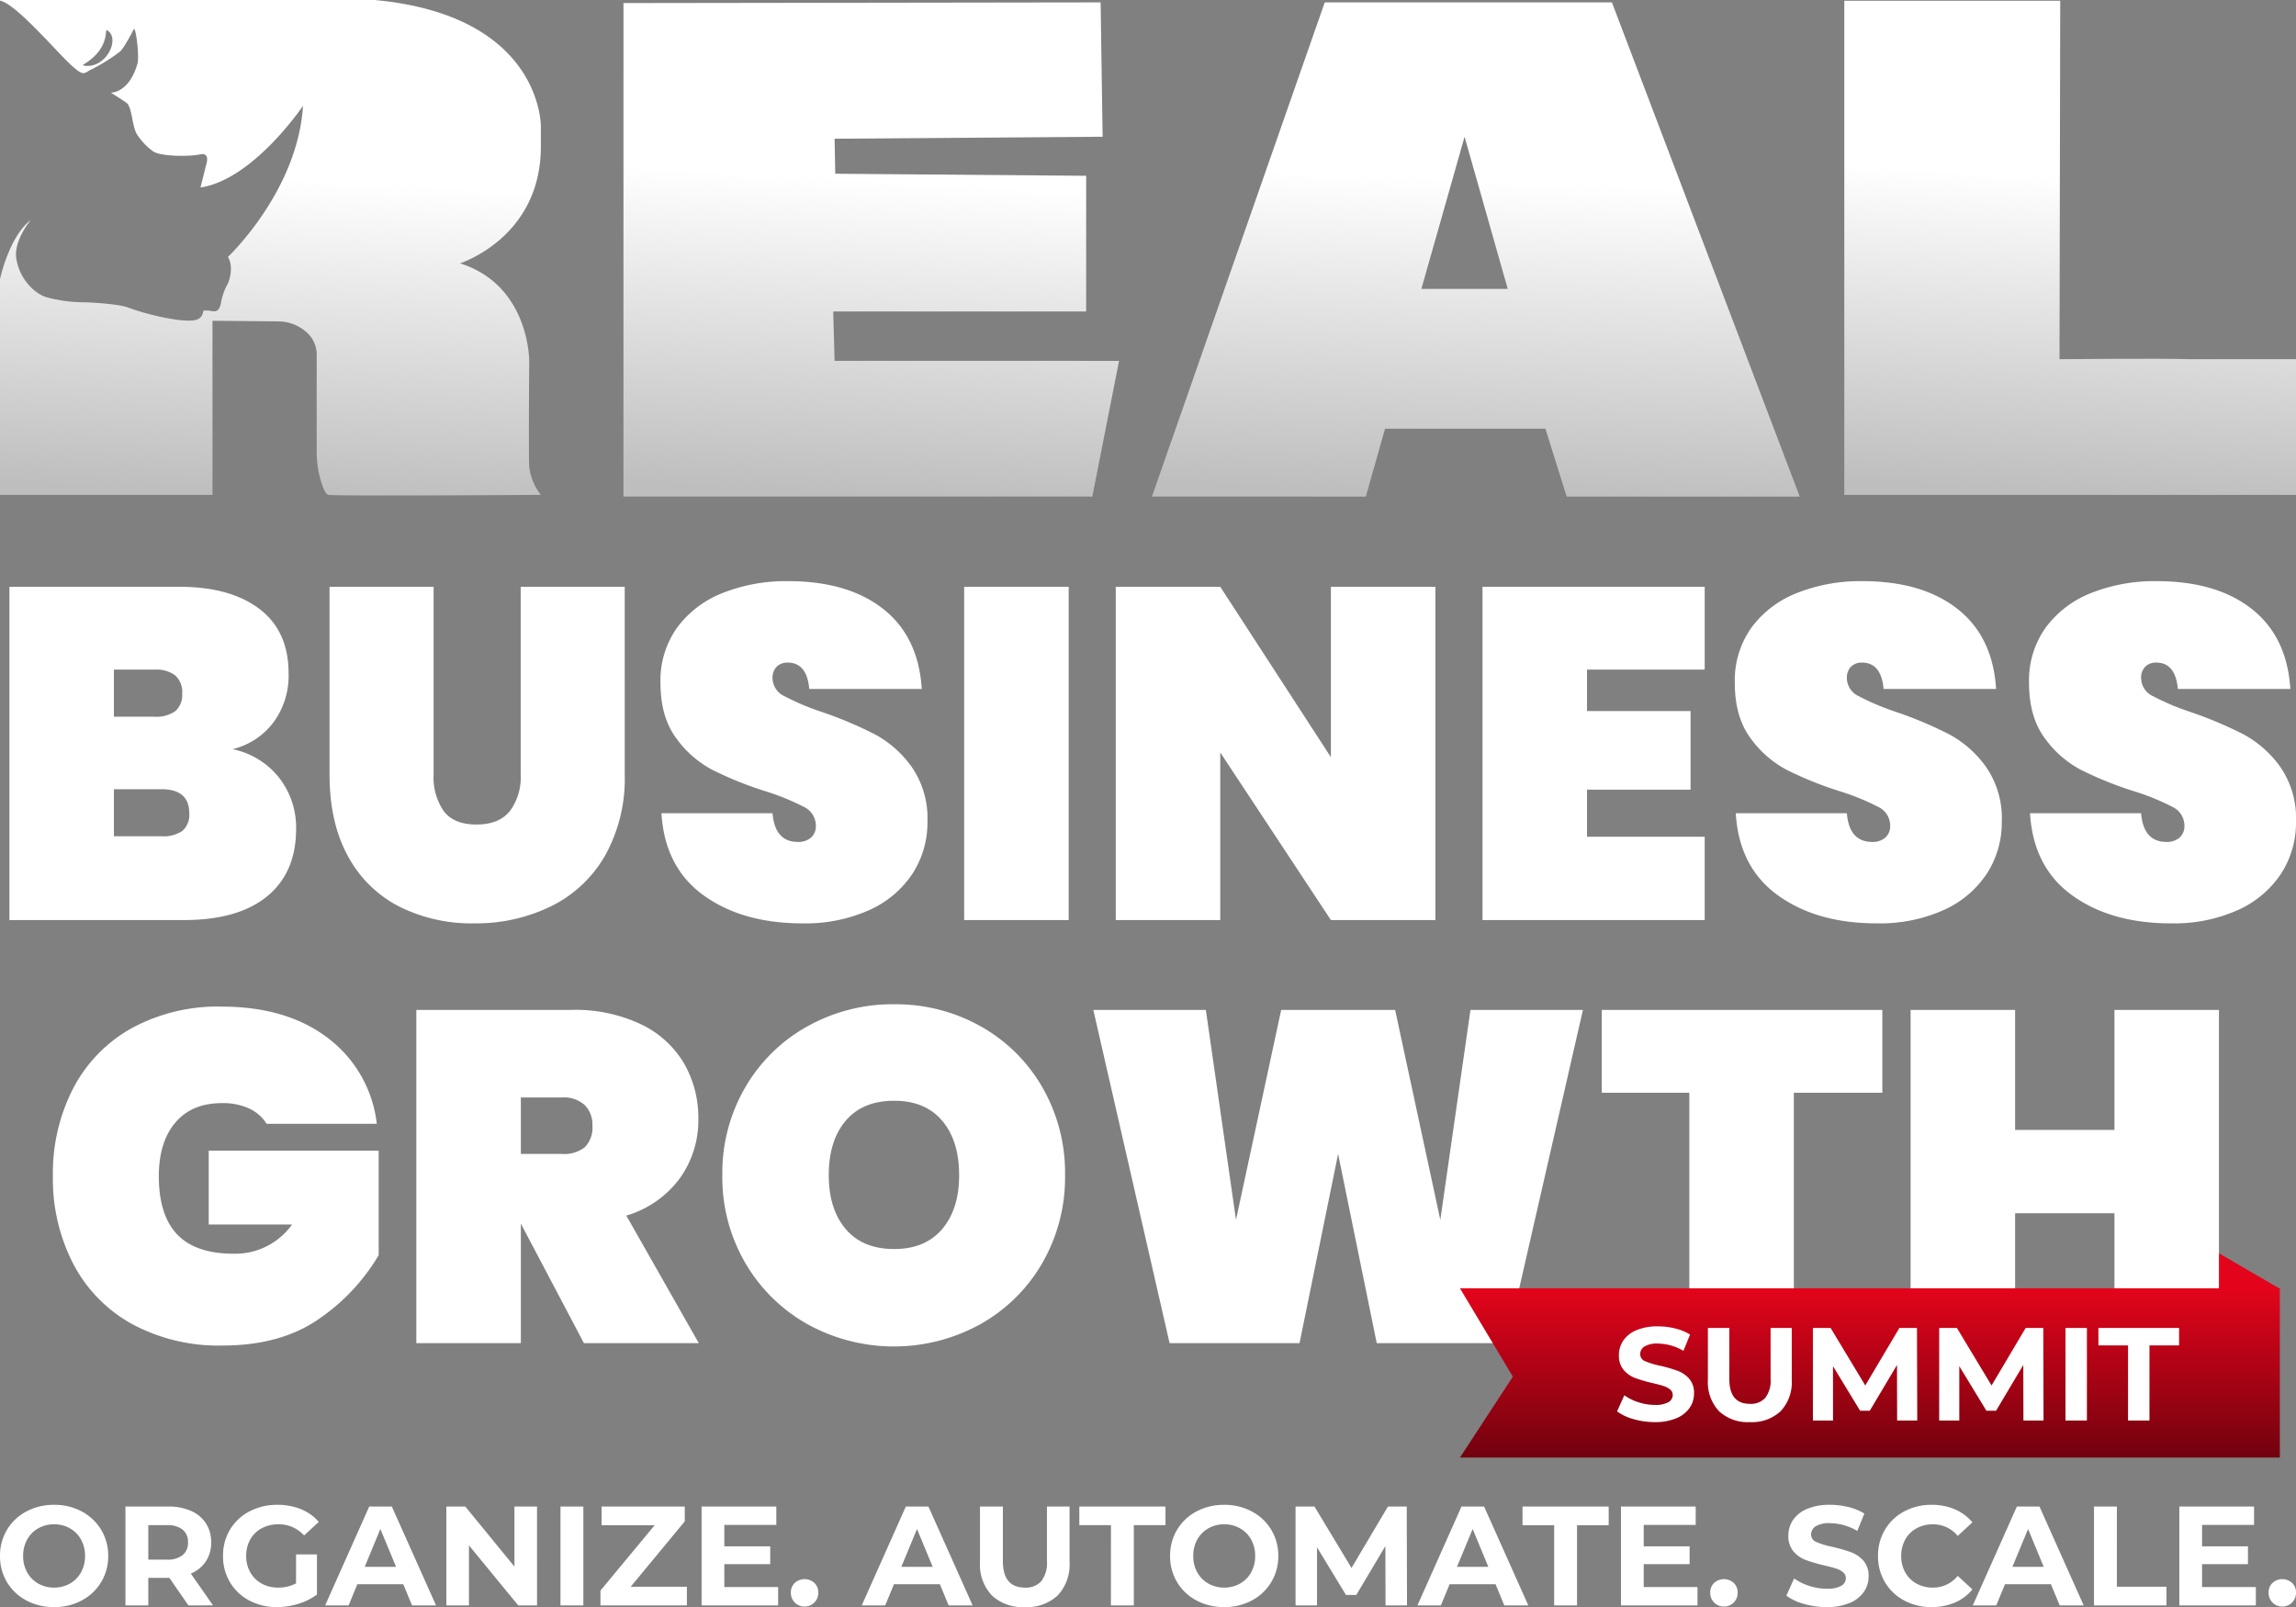
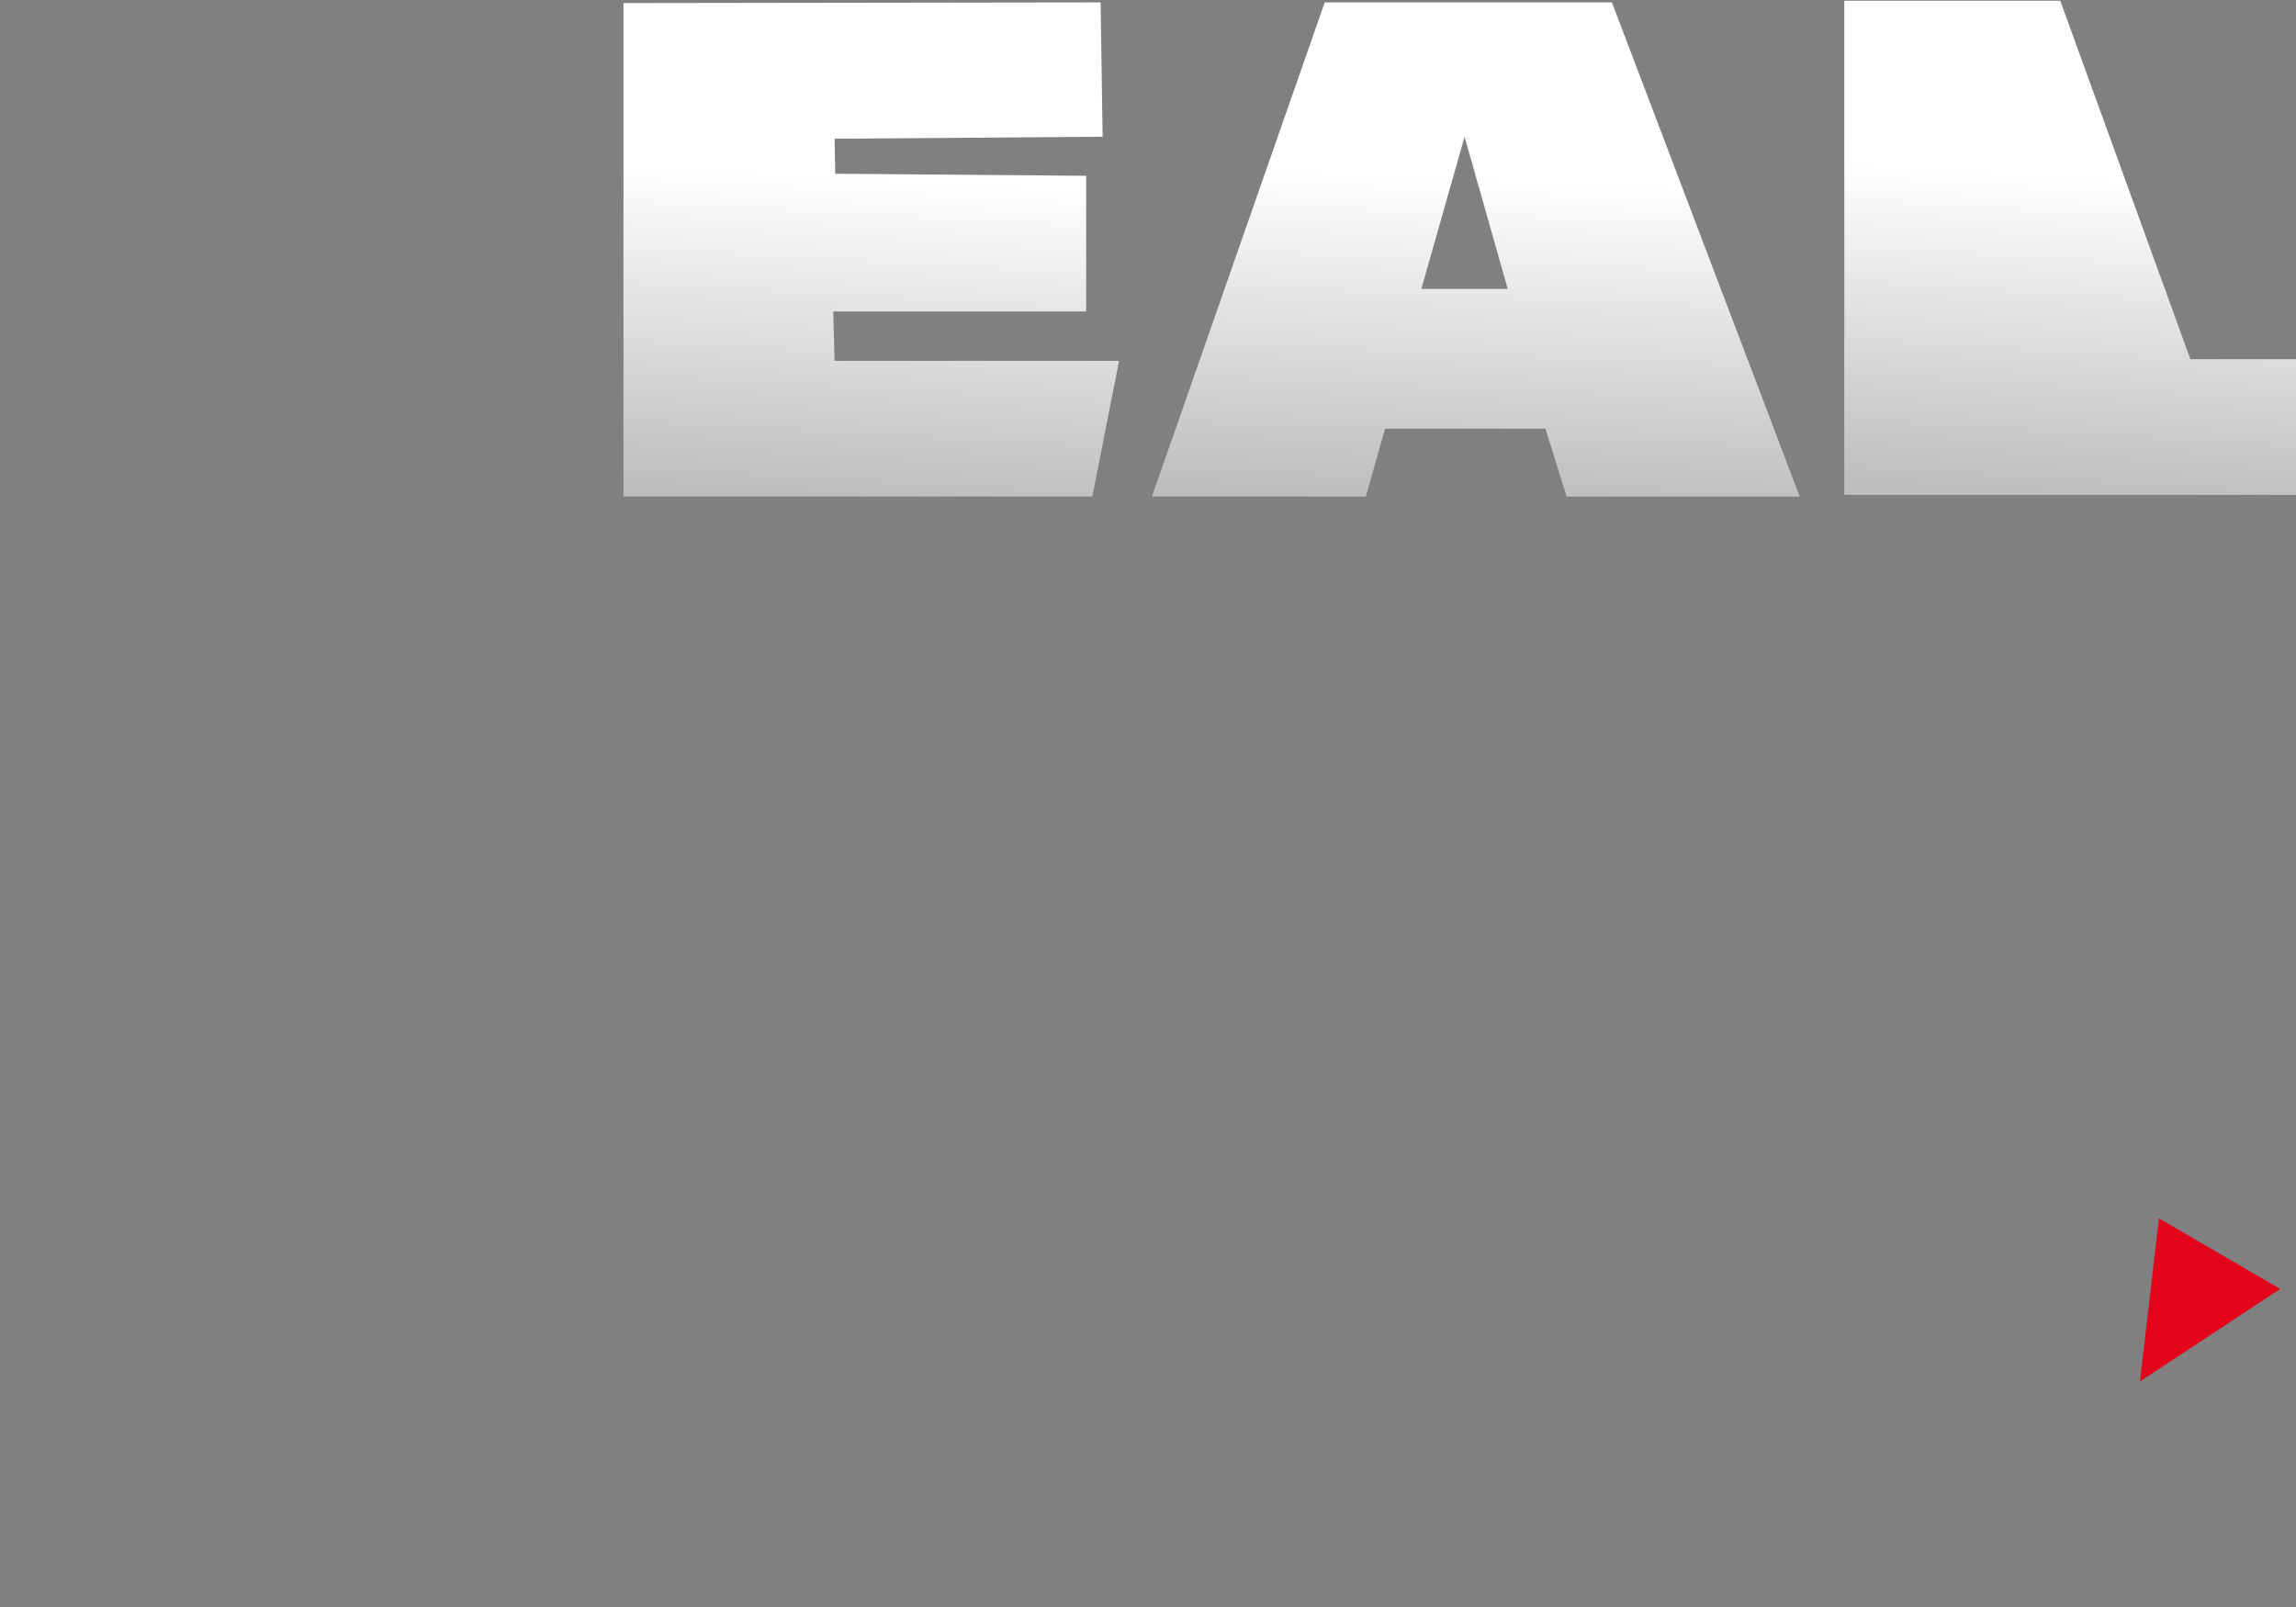
<svg xmlns="http://www.w3.org/2000/svg" width="434.053" height="303.855" viewBox="0 0 434.053 303.855">
  <rect x="0" y="0" width="434.053" height="303.855" fill="#808080" stroke="none" />
  <defs>
    <linearGradient id="linear-gradient" x1="0.536" y1="0.359" x2="0.5" y2="1" gradientUnits="objectBoundingBox">
      <stop offset="0" stop-color="#fff" />
      <stop offset="1" stop-color="#bebebe" />
    </linearGradient>
    <linearGradient id="linear-gradient-5" x1="0.5" x2="0.5" y2="1" gradientUnits="objectBoundingBox">
      <stop offset="0" stop-color="#e3041b" />
      <stop offset="1" stop-color="#72020e" />
    </linearGradient>
  </defs>
  <g id="Group_3572" data-name="Group 3572" transform="translate(-6986 1113.589)">
-     <path id="Path_25268" data-name="Path 25268" d="M11.124,2.957A10.91,10.91,0,0,1,5.877,1.7,9.315,9.315,0,0,1,2.219-1.756,9.44,9.44,0,0,1,.9-6.71a9.44,9.44,0,0,1,1.322-4.953,9.315,9.315,0,0,1,3.658-3.458,10.91,10.91,0,0,1,5.247-1.255,10.833,10.833,0,0,1,5.234,1.255,9.435,9.435,0,0,1,3.658,3.458A9.368,9.368,0,0,1,21.351-6.71a9.368,9.368,0,0,1-1.335,4.953A9.435,9.435,0,0,1,16.358,1.7,10.833,10.833,0,0,1,11.124,2.957Zm0-3.685a5.931,5.931,0,0,0,2.991-.761,5.461,5.461,0,0,0,2.1-2.123,6.24,6.24,0,0,0,.761-3.1,6.24,6.24,0,0,0-.761-3.1,5.461,5.461,0,0,0-2.1-2.123,5.931,5.931,0,0,0-2.991-.761,5.931,5.931,0,0,0-2.991.761,5.461,5.461,0,0,0-2.1,2.123,6.24,6.24,0,0,0-.761,3.1,6.241,6.241,0,0,0,.761,3.1,5.461,5.461,0,0,0,2.1,2.123A5.931,5.931,0,0,0,11.124-.728ZM36.518,2.636l-3.6-5.207H28.935V2.636H24.609V-16.056H32.7a10.384,10.384,0,0,1,4.312.828,6.407,6.407,0,0,1,2.817,2.35,6.473,6.473,0,0,1,.988,3.6,6.344,6.344,0,0,1-1,3.592,6.347,6.347,0,0,1-2.844,2.31l4.192,6.008Zm-.08-11.909a2.961,2.961,0,0,0-1.015-2.417,4.543,4.543,0,0,0-2.964-.841H28.935v6.515H32.46a4.493,4.493,0,0,0,2.964-.854A2.969,2.969,0,0,0,36.438-9.273ZM56.866-7h3.952V.58a11.291,11.291,0,0,1-3.525,1.762,13.684,13.684,0,0,1-4.032.614,10.927,10.927,0,0,1-5.234-1.242A9.243,9.243,0,0,1,44.382-1.73a9.49,9.49,0,0,1-1.322-4.98,9.49,9.49,0,0,1,1.322-4.98,9.2,9.2,0,0,1,3.672-3.445,11.141,11.141,0,0,1,5.287-1.242,11.57,11.57,0,0,1,4.459.828,8.836,8.836,0,0,1,3.365,2.4l-2.777,2.563a6.423,6.423,0,0,0-4.833-2.11,6.6,6.6,0,0,0-3.178.748,5.364,5.364,0,0,0-2.163,2.11A6.209,6.209,0,0,0,47.44-6.71a6.155,6.155,0,0,0,.774,3.1,5.477,5.477,0,0,0,2.15,2.123A6.371,6.371,0,0,0,53.5-.728a7.011,7.011,0,0,0,3.365-.8ZM77.133-1.369H68.455L66.8,2.636H62.367L70.7-16.056H74.97L83.328,2.636H78.789ZM75.772-4.653,72.808-11.81,69.844-4.653Zm26.649-11.4V2.636H98.869L89.55-8.712V2.636H85.278V-16.056h3.578L98.148-4.707V-16.056Zm4.433,0h4.326V2.636h-4.326Zm23.9,15.167V2.636H114.41v-2.8l10.254-12.363h-10.04v-3.525h15.728v2.8L120.125-.888ZM148-.835V2.636H133.53V-16.056h14.126v3.471h-9.827v4.059h8.678v3.365h-8.678V-.835ZM153,2.85a2.5,2.5,0,0,1-1.842-.748,2.536,2.536,0,0,1-.748-1.869,2.437,2.437,0,0,1,.748-1.856,2.753,2.753,0,0,1,3.685,0,2.438,2.438,0,0,1,.748,1.856,2.536,2.536,0,0,1-.748,1.869A2.5,2.5,0,0,1,153,2.85Zm25.581-4.219H169.9l-1.656,4.005H163.81l8.331-18.692h4.272l8.358,18.692h-4.539Zm-1.362-3.284-2.964-7.156-2.964,7.156Zm17.41,7.61A8.458,8.458,0,0,1,188.39.74a8.532,8.532,0,0,1-2.23-6.329V-16.056h4.326V-5.748q0,5.02,4.166,5.02a3.9,3.9,0,0,0,3.1-1.215,5.664,5.664,0,0,0,1.068-3.805V-16.056h4.272V-5.588A8.532,8.532,0,0,1,200.861.74,8.458,8.458,0,0,1,194.625,2.957Zm16.289-15.488h-5.981v-3.525h16.289v3.525H215.24V2.636h-4.326ZM232.33,2.957A10.91,10.91,0,0,1,227.083,1.7a9.315,9.315,0,0,1-3.658-3.458A9.44,9.44,0,0,1,222.1-6.71a9.44,9.44,0,0,1,1.322-4.953,9.315,9.315,0,0,1,3.658-3.458,10.91,10.91,0,0,1,5.247-1.255,10.833,10.833,0,0,1,5.234,1.255,9.436,9.436,0,0,1,3.658,3.458,9.368,9.368,0,0,1,1.335,4.953,9.368,9.368,0,0,1-1.335,4.953A9.436,9.436,0,0,1,237.563,1.7,10.833,10.833,0,0,1,232.33,2.957Zm0-3.685a5.931,5.931,0,0,0,2.991-.761,5.461,5.461,0,0,0,2.1-2.123,6.24,6.24,0,0,0,.761-3.1,6.24,6.24,0,0,0-.761-3.1,5.461,5.461,0,0,0-2.1-2.123,5.931,5.931,0,0,0-2.991-.761,5.931,5.931,0,0,0-2.991.761,5.461,5.461,0,0,0-2.1,2.123,6.241,6.241,0,0,0-.761,3.1,6.241,6.241,0,0,0,.761,3.1,5.461,5.461,0,0,0,2.1,2.123A5.931,5.931,0,0,0,232.33-.728Zm30.495,3.365L262.8-8.579,257.3.66h-1.949l-5.474-9V2.636h-4.059V-16.056h3.578l7,11.616,6.889-11.616h3.551l.053,18.692Zm20.8-4.005h-8.678l-1.656,4.005h-4.433l8.331-18.692h4.272l8.358,18.692h-4.539Zm-1.362-3.284L279.3-11.81l-2.964,7.156Zm12.443-7.877h-5.981v-3.525h16.289v3.525h-5.981V2.636h-4.326Zm27.1,11.7V2.636H307.338V-16.056h14.126v3.471h-9.827v4.059h8.678v3.365h-8.678V-.835ZM326.8,2.85a2.5,2.5,0,0,1-1.842-.748,2.536,2.536,0,0,1-.748-1.869,2.437,2.437,0,0,1,.748-1.856,2.753,2.753,0,0,1,3.685,0,2.438,2.438,0,0,1,.748,1.856,2.536,2.536,0,0,1-.748,1.869A2.5,2.5,0,0,1,326.8,2.85Zm19.413.107a15.294,15.294,0,0,1-4.286-.6A10.052,10.052,0,0,1,338.607.794l1.469-3.258a9.967,9.967,0,0,0,2.857,1.415,10.732,10.732,0,0,0,3.311.534,5.29,5.29,0,0,0,2.724-.547,1.654,1.654,0,0,0,.881-1.455,1.391,1.391,0,0,0-.521-1.108,3.947,3.947,0,0,0-1.335-.708q-.814-.267-2.2-.587a30.454,30.454,0,0,1-3.5-1.015,5.683,5.683,0,0,1-2.336-1.629,4.4,4.4,0,0,1-.975-2.991,5.2,5.2,0,0,1,.881-2.951,5.928,5.928,0,0,1,2.657-2.1,10.842,10.842,0,0,1,4.339-.774,14.369,14.369,0,0,1,3.5.427,10.333,10.333,0,0,1,2.991,1.228l-1.335,3.284a10.422,10.422,0,0,0-5.18-1.469,4.857,4.857,0,0,0-2.684.587,1.793,1.793,0,0,0-.868,1.549,1.514,1.514,0,0,0,1,1.429,15.722,15.722,0,0,0,3.057.921,30.456,30.456,0,0,1,3.5,1.015,5.792,5.792,0,0,1,2.336,1.6,4.3,4.3,0,0,1,.975,2.964,5.1,5.1,0,0,1-.895,2.924,6.01,6.01,0,0,1-2.684,2.1A10.94,10.94,0,0,1,346.217,2.957Zm19.84,0a10.736,10.736,0,0,1-5.167-1.242,9.267,9.267,0,0,1-3.632-3.445,9.49,9.49,0,0,1-1.322-4.98,9.49,9.49,0,0,1,1.322-4.98,9.267,9.267,0,0,1,3.632-3.445,10.792,10.792,0,0,1,5.194-1.242,10.894,10.894,0,0,1,4.393.854,8.8,8.8,0,0,1,3.3,2.457L371-10.5a5.971,5.971,0,0,0-4.7-2.19,6.241,6.241,0,0,0-3.1.761,5.41,5.41,0,0,0-2.123,2.123,6.241,6.241,0,0,0-.761,3.1,6.241,6.241,0,0,0,.761,3.1A5.41,5.41,0,0,0,363.2-1.489a6.241,6.241,0,0,0,3.1.761A5.942,5.942,0,0,0,371-2.945l2.777,2.563A8.656,8.656,0,0,1,370.463,2.1,10.99,10.99,0,0,1,366.057,2.957Zm22.564-4.326h-8.678l-1.656,4.005h-4.433l8.331-18.692h4.272l8.358,18.692h-4.539Zm-1.362-3.284L384.3-11.81l-2.964,7.156Zm9.506-11.4h4.326V-.888h9.373V2.636h-13.7Zm30.6,15.221V2.636H412.894V-16.056H427.02v3.471h-9.827v4.059h8.678v3.365h-8.678V-.835ZM432.36,2.85a2.5,2.5,0,0,1-1.842-.748A2.536,2.536,0,0,1,429.77.233a2.437,2.437,0,0,1,.748-1.856,2.753,2.753,0,0,1,3.685,0A2.437,2.437,0,0,1,434.95.233,2.536,2.536,0,0,1,434.2,2.1,2.5,2.5,0,0,1,432.36,2.85Z" transform="translate(6985.103 -812.692)" fill="#fff" />
    <g id="Group_3095" data-name="Group 3095" transform="translate(6325 -1293.812)">
-       <path id="Path_1" data-name="Path 1" d="M106.785-79.022,35.9-79.027v.121c2.857.525,10.027,8.9,13.026,11.781s2.826,1.838,4.212,1.25A33.614,33.614,0,0,0,58.6-69.294c.767-.62,2.658-4.338,2.658-4.338.483.73.956,5.426.636,6.592-1.56,5.631-5.047,5.541-5.047,5.541s1.8,1.087,2.92,1.875,1.04,4.17,1.959,5.883a11.915,11.915,0,0,0,2.947,3.2c1.187,1.129,7,1.15,9,.714s1.25,1.749,1.25,1.749l-1.124,4.5c10.006-1.5,19.381-15.442,19.381-15.442-1,16.13-14.192,28.573-14.192,28.573,1.061,1.754.373,4.191,0,5.005a11.184,11.184,0,0,0-1.313,3.687c-.441,2.253-1.565,1.439-2.568,1.439s-.793.116-.793.116c-.247,2-2.143,1.886-4.459,1.7a47.818,47.818,0,0,1-9.564-2.311c-1.5-.688-6.881-1.066-9-1.066a27.724,27.724,0,0,1-6.319-.877c-2.19-.5-5.195-3.146-5.935-7.085-.788-3.482,2.684-7.605,2.684-7.605C37.585-34.256,35.9-26.252,35.9-26.252v40.79h40.17V-18.378l12.332.116A8.131,8.131,0,0,1,93.7-16.346a5.745,5.745,0,0,1,2.069,4.06V6.245a19.741,19.741,0,0,0,.924,6.087c.368,1.129.814,2.1,1.282,2.206,1.166.263,40.17,0,40.17,0a10.791,10.791,0,0,1-2.2-5.31c-.131-2.721,0-19.959,0-19.959s.131-14.339-13.089-18.509c0,0,15.29-4.816,15.29-22.049l.005-3.761s.389-20.994-31.362-23.972M51.709-66.631a.113.113,0,0,1-.026-.21c4.212-2.479,4.2-5.6,4.286-6.345.005-.095.084-.163.168-.116,2.637,1.476-.2,7.437-4.428,6.67" transform="translate(625.101 259.25)" fill="url(#linear-gradient)" />
      <path id="Path_2" data-name="Path 2" d="M58.344-78.814l-.005,93.3,88.638.005,5.058-25.658L98.257-11.17,97.994-20.5h47.817l.005-25.658-47.434-.389-.126-6.618,50.669-.378-.378-25.4Z" transform="translate(720.523 259.618)" fill="url(#linear-gradient)" />
      <path id="Path_3" data-name="Path 3" d="M164.319-78.936l-54.293-.005L77.361,14.493l40.433.005,3.629-12.831h30.322L155.763,14.5h44.062ZM128.293-24.768l8.167-28.767,8.162,28.767Z" transform="translate(801.412 259.615)" fill="url(#linear-gradient)" />
-       <path id="Path_4" data-name="Path 4" d="M167.708-11.225c-5.483-.189-24.739,0-24.739,0L143.106-79H102.285l-.005,93.434h85.4V-11.225Z" transform="translate(907.376 259.36)" fill="url(#linear-gradient)" />
+       <path id="Path_4" data-name="Path 4" d="M167.708-11.225L143.106-79H102.285l-.005,93.434h85.4V-11.225Z" transform="translate(907.376 259.36)" fill="url(#linear-gradient)" />
    </g>
    <path id="Path_25170" data-name="Path 25170" d="M5125.142,335.775l22.922,13.346-26.508,17.5Z" transform="translate(2269 -1219.011)" fill="#e3041b" />
-     <path id="Path_25168" data-name="Path 25168" d="M46.636-32.307a15.024,15.024,0,0,1,8.856,5.473,15.332,15.332,0,0,1,3.159,9.567q0,8.277-5.473,12.772T37.469,0H4.45V-63.012H36.579q9.612,0,15.13,4.183t5.518,12.193a14.859,14.859,0,0,1-2.893,9.3A13.731,13.731,0,0,1,46.636-32.307ZM24.208-38.448h7.654a6.131,6.131,0,0,0,3.961-1.068,4.03,4.03,0,0,0,1.29-3.293,4.282,4.282,0,0,0-1.29-3.426,5.954,5.954,0,0,0-3.961-1.112H24.208ZM33.2-15.842a6.326,6.326,0,0,0,3.96-1.023A4.008,4.008,0,0,0,38.448-20.2q0-4.539-5.251-4.539H24.208v8.9Zm51.442-47.17V-27.5a11.2,11.2,0,0,0,1.913,6.9q1.914,2.536,6.186,2.537T99.057-20.6a10.676,10.676,0,0,0,2.047-6.9V-63.012h19.669V-27.5a29.805,29.805,0,0,1-3.738,15.352A23.935,23.935,0,0,1,106.8-2.581,32.353,32.353,0,0,1,92.293.623a30.423,30.423,0,0,1-14.2-3.2A22.815,22.815,0,0,1,68.441-12.1Q64.97-18.423,64.97-27.5V-63.012ZM178-18.6a17.717,17.717,0,0,1-2.8,9.79,19.141,19.141,0,0,1-8.144,6.9A29.425,29.425,0,0,1,154.326.623q-11.3,0-18.645-5.3T127.715-20.2h21q.445,5.429,4.806,5.429a3.63,3.63,0,0,0,2.448-.8,2.88,2.88,0,0,0,.934-2.314,3.92,3.92,0,0,0-2.27-3.516,44.639,44.639,0,0,0-7.342-2.981,68.428,68.428,0,0,1-9.924-4.005,19.864,19.864,0,0,1-6.9-6.052q-2.937-4.005-2.937-10.413a17.219,17.219,0,0,1,3.16-10.458,19.512,19.512,0,0,1,8.633-6.542,32.478,32.478,0,0,1,12.326-2.225q11.3,0,17.978,5.251t7.3,15.13H155.661q-.445-4.984-4.094-4.984a2.861,2.861,0,0,0-2.047.756,2.979,2.979,0,0,0-.8,2.27,3.806,3.806,0,0,0,2.27,3.338,46.679,46.679,0,0,0,7.076,2.981,75.937,75.937,0,0,1,10.012,4.228,20.552,20.552,0,0,1,6.942,6.141A17.037,17.037,0,0,1,178-18.6Zm26.7-44.411V0H184.942V-63.012ZM274.031,0H254.273L233.358-31.684V0H213.6V-63.012h19.758l20.915,32.218V-63.012h19.758Zm28.658-47.348v7.832h19.58v14.863h-19.58v8.9h22.25V0H282.931V-63.012h42.008v15.664ZM381.1-18.6a17.718,17.718,0,0,1-2.8,9.79,19.14,19.14,0,0,1-8.143,6.9A29.425,29.425,0,0,1,357.424.623q-11.3,0-18.646-5.3T330.813-20.2h21q.445,5.429,4.806,5.429a3.63,3.63,0,0,0,2.448-.8,2.88,2.88,0,0,0,.935-2.314,3.92,3.92,0,0,0-2.27-3.516,44.64,44.64,0,0,0-7.342-2.981,68.428,68.428,0,0,1-9.924-4.005,19.864,19.864,0,0,1-6.9-6.052q-2.937-4.005-2.937-10.413a17.219,17.219,0,0,1,3.159-10.458,19.512,19.512,0,0,1,8.633-6.542,32.479,32.479,0,0,1,12.327-2.225q11.3,0,17.978,5.251t7.3,15.13H358.759q-.445-4.984-4.094-4.984a2.861,2.861,0,0,0-2.047.756,2.979,2.979,0,0,0-.8,2.27,3.806,3.806,0,0,0,2.27,3.338,46.678,46.678,0,0,0,7.076,2.981,75.938,75.938,0,0,1,10.013,4.228,20.552,20.552,0,0,1,6.942,6.141A17.037,17.037,0,0,1,381.1-18.6Zm55.625,0a17.718,17.718,0,0,1-2.8,9.79,19.14,19.14,0,0,1-8.143,6.9A29.425,29.425,0,0,1,413.049.623q-11.3,0-18.646-5.3T386.438-20.2h21q.445,5.429,4.806,5.429a3.63,3.63,0,0,0,2.448-.8,2.88,2.88,0,0,0,.935-2.314,3.92,3.92,0,0,0-2.27-3.516,44.64,44.64,0,0,0-7.342-2.981,68.428,68.428,0,0,1-9.924-4.005,19.864,19.864,0,0,1-6.9-6.052q-2.937-4.005-2.937-10.413a17.219,17.219,0,0,1,3.159-10.458,19.512,19.512,0,0,1,8.633-6.542,32.479,32.479,0,0,1,12.327-2.225q11.3,0,17.978,5.251t7.3,15.13H414.384q-.445-4.984-4.094-4.984a2.861,2.861,0,0,0-2.047.756,2.979,2.979,0,0,0-.8,2.27,3.806,3.806,0,0,0,2.27,3.338,46.678,46.678,0,0,0,7.076,2.981A75.938,75.938,0,0,1,426.8-35.111a20.552,20.552,0,0,1,6.942,6.141A17.037,17.037,0,0,1,436.723-18.6ZM44.532,16.365q12.371,0,20.158,5.963a23.665,23.665,0,0,1,9.212,16.2H53.076a7.654,7.654,0,0,0-3.293-2.893,11.864,11.864,0,0,0-5.162-1.023q-5.7,0-8.811,3.694T32.695,48.4q0,7.387,3.471,11.036t10.68,3.649a13.185,13.185,0,0,0,11.036-5.518H42.129V43.6H74.258V63.357a37.944,37.944,0,0,1-11.3,12.06q-7.209,5.028-18.245,5.028A34.4,34.4,0,0,1,27.667,76.4,27.513,27.513,0,0,1,16.542,65.048,34.969,34.969,0,0,1,12.67,48.4a34.969,34.969,0,0,1,3.872-16.643A27.587,27.587,0,0,1,27.622,20.415,33.963,33.963,0,0,1,44.532,16.365ZM113.062,80,101.136,57.394V80H81.378V16.988h29.37A28.989,28.989,0,0,1,123.831,19.7a18.853,18.853,0,0,1,8.144,7.387,20.606,20.606,0,0,1,2.714,10.546,18.736,18.736,0,0,1-3.516,11.214,19.323,19.323,0,0,1-10.1,7.031L134.778,80ZM101.136,44.222h7.832a6.182,6.182,0,0,0,4.272-1.291,5.21,5.21,0,0,0,1.424-4.049,5.2,5.2,0,0,0-1.469-3.916,5.83,5.83,0,0,0-4.227-1.424h-7.832Zm70.577-28.3A32.752,32.752,0,0,1,188,20.058a30.745,30.745,0,0,1,11.7,11.525,32.372,32.372,0,0,1,4.316,16.643A32.372,32.372,0,0,1,199.7,64.87a30.98,30.98,0,0,1-11.748,11.57,33.8,33.8,0,0,1-32.574,0,31.307,31.307,0,0,1-11.792-11.57,32.116,32.116,0,0,1-4.361-16.643,32.116,32.116,0,0,1,4.361-16.643,30.977,30.977,0,0,1,11.792-11.525A33,33,0,0,1,171.713,15.92Zm0,18.245q-5.963,0-9.167,3.783t-3.2,10.279q0,6.408,3.2,10.19t9.167,3.782q5.874,0,9.078-3.782t3.2-10.19q0-6.5-3.2-10.279T171.713,34.165ZM301.92,16.988,287.5,80H262.938l-7.3-35.778L248.342,80H223.778L209.36,16.988h21.271l5.7,39.694,8.544-39.694h21.538l8.544,39.694,5.7-39.694Zm56.6,0V32.652H341.792V80H322.034V32.652H305.48V16.988Zm63.635,0V80H402.4V55.436H383.622V80H363.864V16.988h19.758V39.683H402.4V16.988Z" transform="translate(6983.33 -939.634)" fill="#fff" />
-     <path id="Path_25169" data-name="Path 25169" d="M20,0H175V32H20L30,16.711Z" transform="translate(7242 -870.011)" fill="url(#linear-gradient-5)" />
-     <path id="Path_25249" data-name="Path 25249" d="M7.825.3A14.318,14.318,0,0,1,3.813-.262,9.411,9.411,0,0,1,.7-1.725l1.375-3.05A9.331,9.331,0,0,0,4.75-3.45a10.048,10.048,0,0,0,3.1.5,4.952,4.952,0,0,0,2.55-.513,1.548,1.548,0,0,0,.825-1.363,1.3,1.3,0,0,0-.488-1.037,3.7,3.7,0,0,0-1.25-.662q-.762-.25-2.063-.55a28.511,28.511,0,0,1-3.275-.95A5.321,5.321,0,0,1,1.963-9.55a4.118,4.118,0,0,1-.913-2.8,4.871,4.871,0,0,1,.825-2.763,5.55,5.55,0,0,1,2.488-1.963A10.15,10.15,0,0,1,8.425-17.8a13.452,13.452,0,0,1,3.275.4,9.675,9.675,0,0,1,2.8,1.15l-1.25,3.075A9.758,9.758,0,0,0,8.4-14.55,4.547,4.547,0,0,0,5.887-14a1.679,1.679,0,0,0-.812,1.45,1.418,1.418,0,0,0,.938,1.337,14.719,14.719,0,0,0,2.862.863,28.511,28.511,0,0,1,3.275.95,5.423,5.423,0,0,1,2.188,1.5,4.022,4.022,0,0,1,.913,2.775,4.779,4.779,0,0,1-.837,2.737A5.627,5.627,0,0,1,11.9-.425,10.243,10.243,0,0,1,7.825.3ZM25.8.3a7.919,7.919,0,0,1-5.837-2.075A7.988,7.988,0,0,1,17.875-7.7v-9.8h4.05v9.65q0,4.7,3.9,4.7a3.656,3.656,0,0,0,2.9-1.137,5.3,5.3,0,0,0,1-3.563V-17.5h4v9.8a7.988,7.988,0,0,1-2.088,5.925A7.919,7.919,0,0,1,25.8.3ZM53.65,0l-.025-10.5-5.15,8.65H46.65l-5.125-8.425V0h-3.8V-17.5h3.35l6.55,10.875L54.075-17.5H57.4L57.45,0ZM77.525,0,77.5-10.5,72.35-1.85H70.525L65.4-10.275V0H61.6V-17.5h3.35L71.5-6.625,77.95-17.5h3.325L81.325,0Zm7.95-17.5h4.05V0h-4.05ZM97.3-14.2H91.7v-3.3h15.25v3.3h-5.6V0H97.3Z" transform="translate(7291 -845.011)" fill="#fff" />
  </g>
</svg>